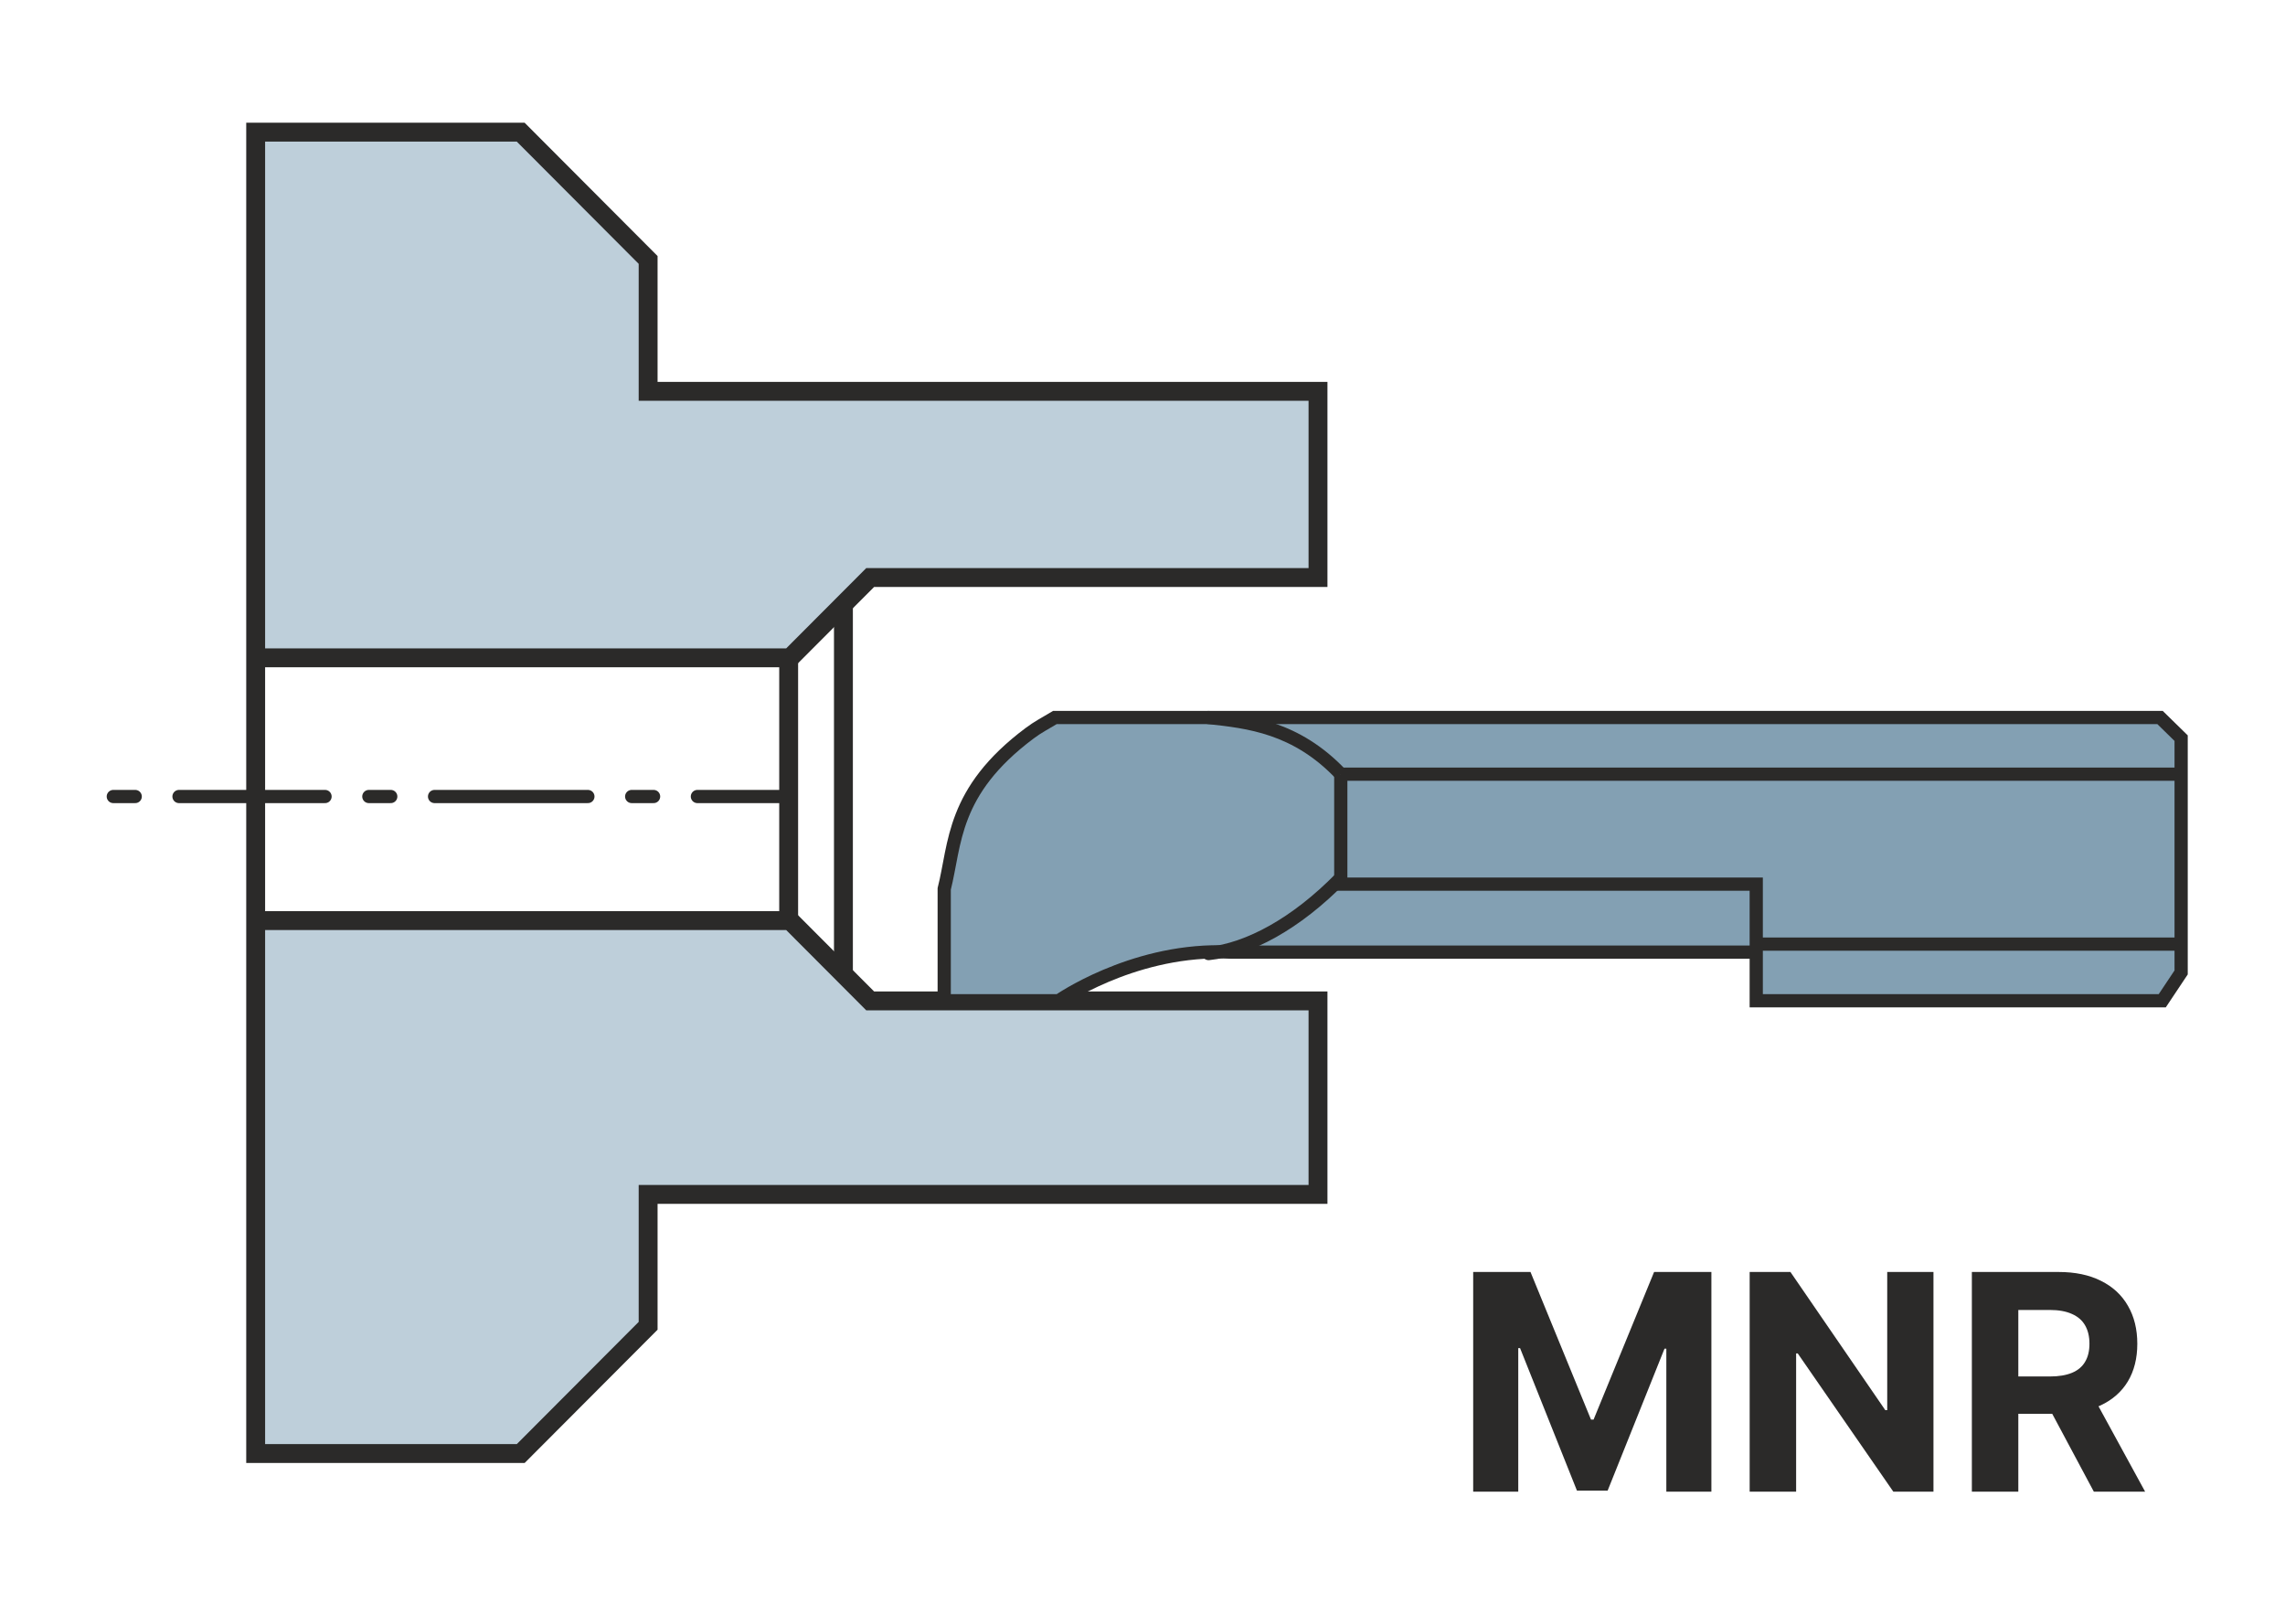
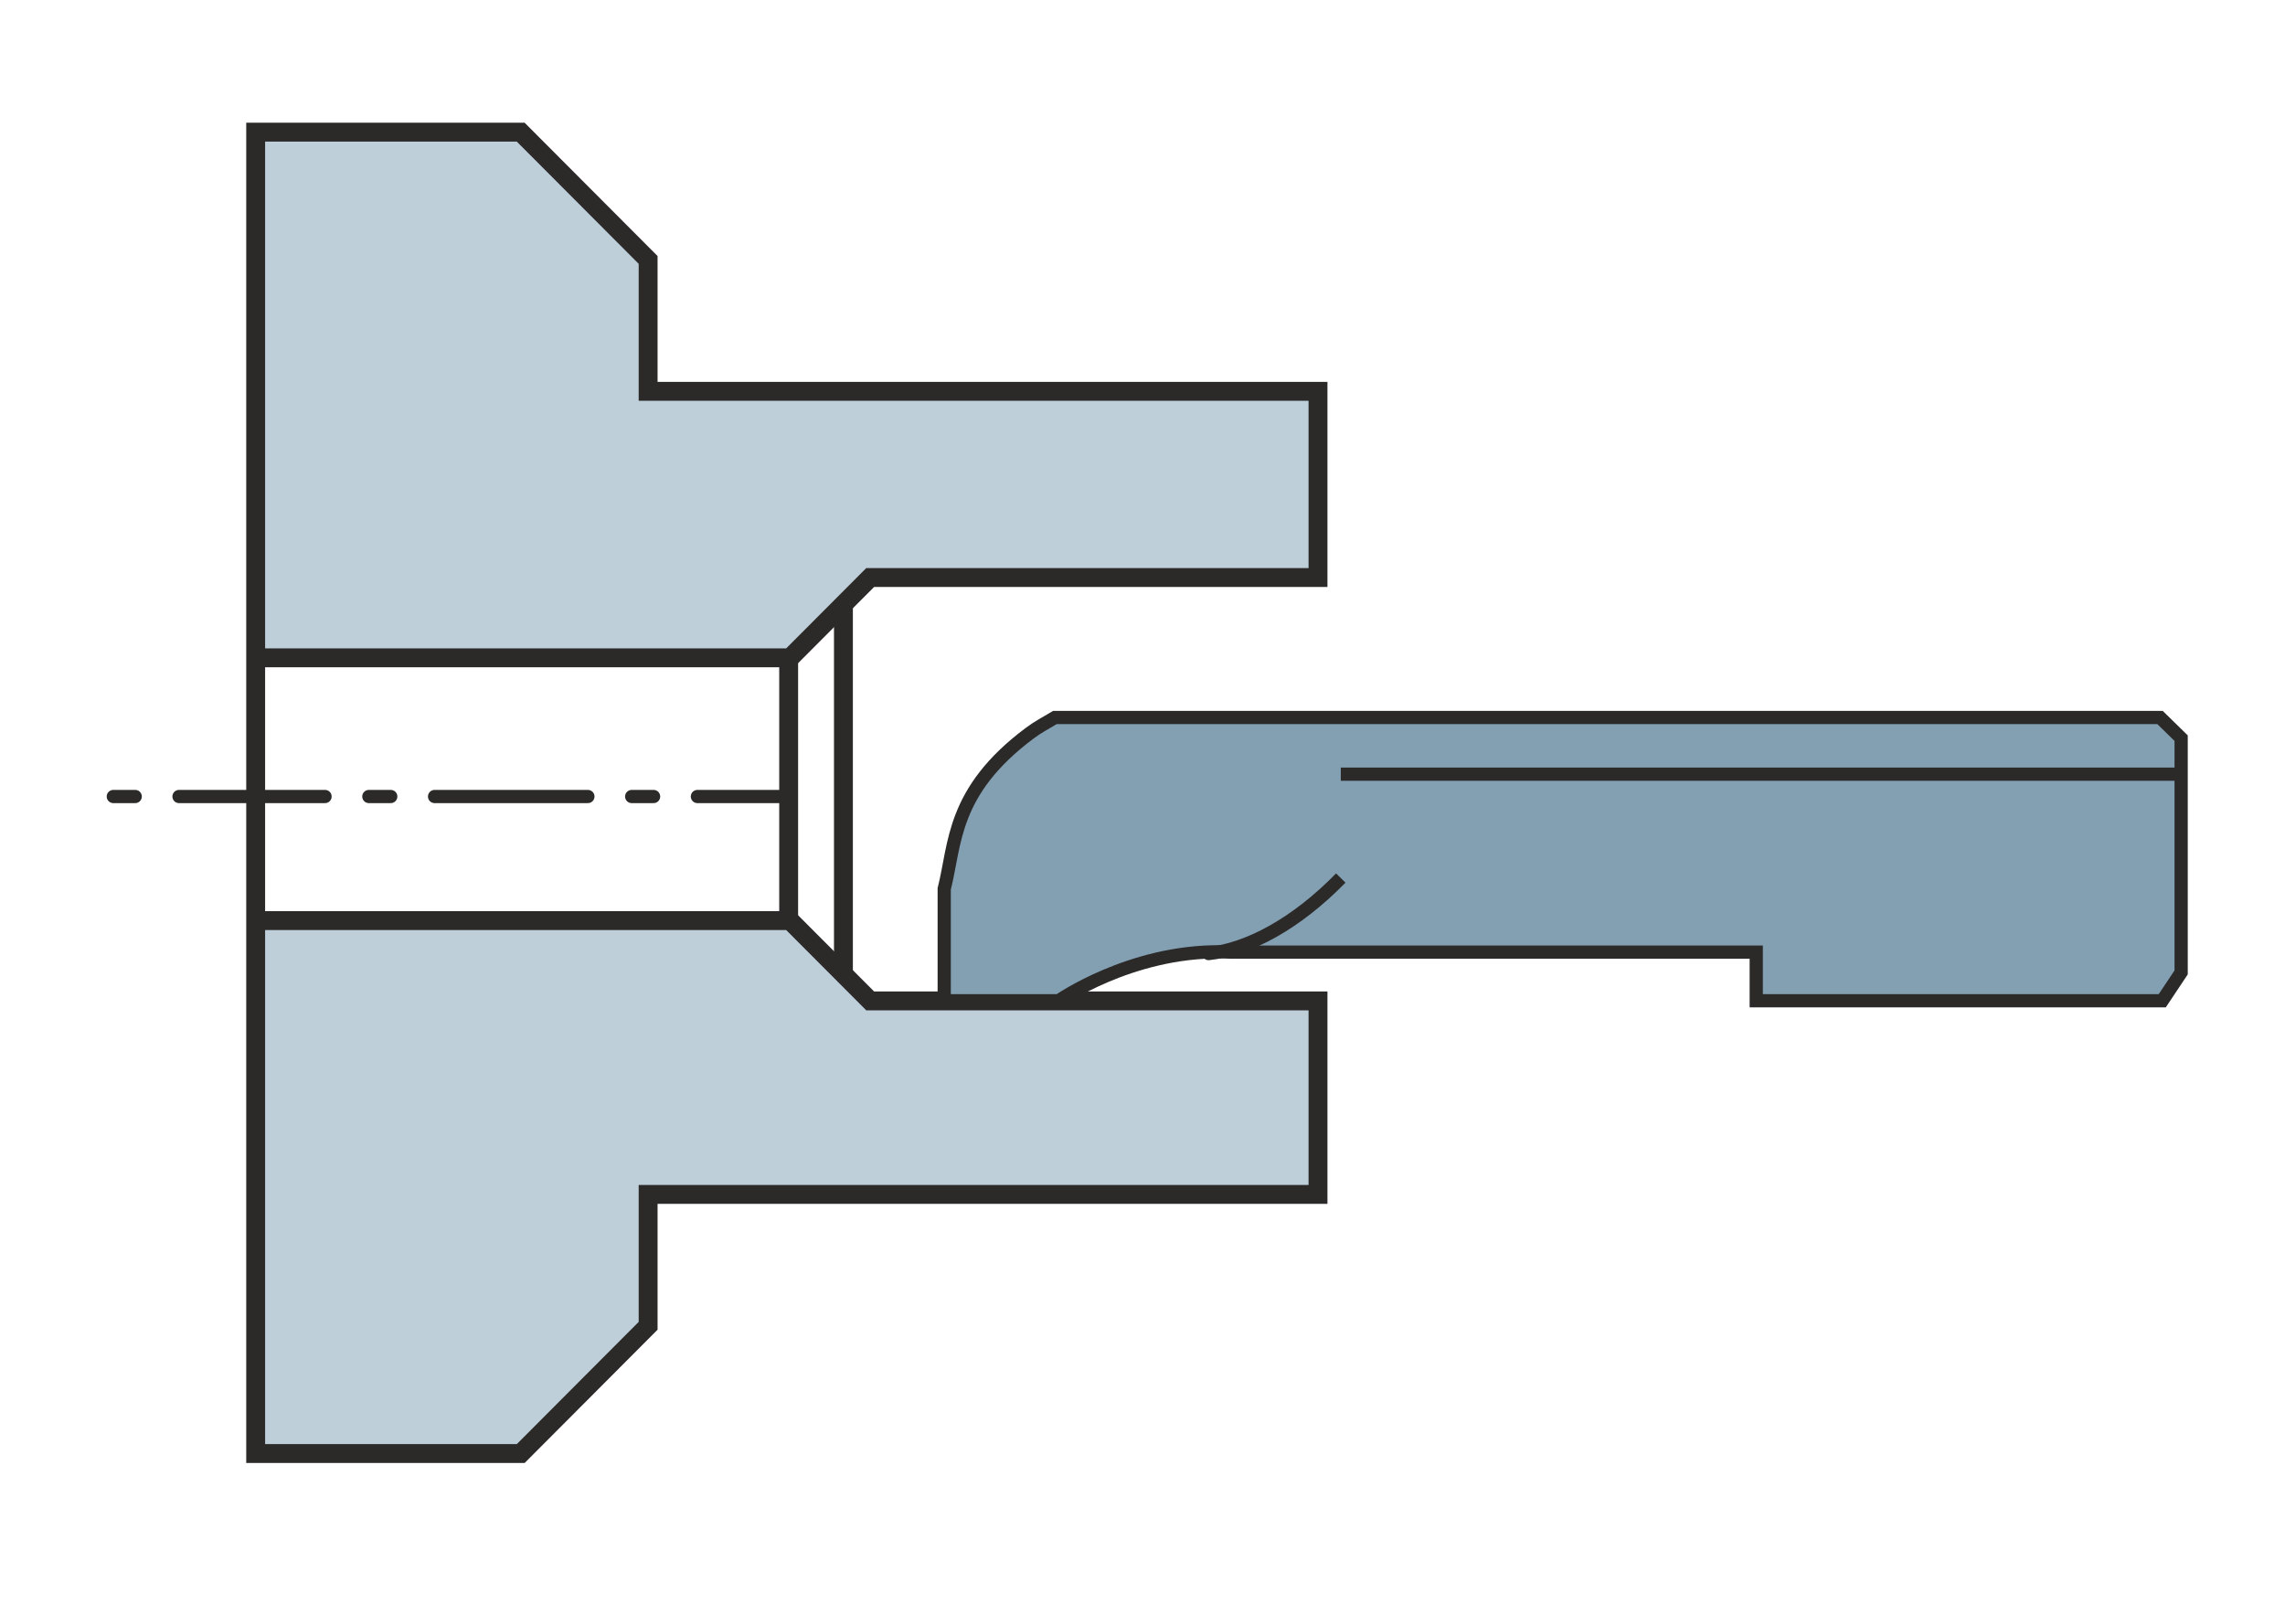
<svg xmlns="http://www.w3.org/2000/svg" width="1210" height="860" viewBox="0 0 121 86" fill="none">
-   <path d="M78.011 67.364H81.046L84.25 75.182H84.386L87.591 67.364H90.625V79H88.239V71.426H88.142L85.131 78.943H83.506L80.494 71.398H80.398V79H78.011V67.364ZM102.385 67.364V79H100.26L95.197 71.676H95.112V79H92.652V67.364H94.811L99.834 74.682H99.936V67.364H102.385ZM104.418 79V67.364H109.009C109.887 67.364 110.637 67.521 111.259 67.835C111.884 68.146 112.359 68.587 112.685 69.159C113.014 69.727 113.179 70.396 113.179 71.165C113.179 71.938 113.012 72.602 112.679 73.159C112.346 73.712 111.863 74.136 111.23 74.432C110.601 74.727 109.84 74.875 108.946 74.875H105.872V72.898H108.548C109.018 72.898 109.408 72.833 109.719 72.704C110.029 72.576 110.26 72.383 110.412 72.125C110.567 71.867 110.645 71.547 110.645 71.165C110.645 70.778 110.567 70.453 110.412 70.188C110.26 69.922 110.027 69.722 109.713 69.585C109.402 69.445 109.01 69.375 108.537 69.375H106.878V79H104.418ZM110.702 73.704L113.594 79H110.878L108.048 73.704H110.702Z" fill="#2B2A29" />
  <path d="M27.574 76.98H13.539V48.756V34.837V7H27.574L34.321 13.766V20.725H69.794V30.584H46.081L41.84 34.837H13.539V48.756H41.84L46.081 53.009H69.794V63.255H34.321V70.214L27.574 76.98Z" fill="#BECFDA" />
  <path d="M13.539 48.756V76.98H27.574L34.321 70.214V63.255H69.794V53.009H46.081L41.84 48.756H13.539ZM13.539 48.756V34.837M13.539 34.837V7H27.574L34.321 13.766V20.725H69.794V30.584H46.081L41.84 34.837H13.539Z" stroke="#2B2A29" />
  <path d="M41.763 34.837V48.756" stroke="#2B2A29" />
  <path d="M44.663 51.656V31.938" stroke="#2B2A29" />
  <path d="M50 47.076V53H53.284H54.8H56.063C56.063 53 59.838 50.354 64.651 50.408C64.819 50.41 64.987 50.416 65.157 50.424H93V53L114.5 53L115.5 51.5V39.092L114.384 38L64.496 38H55.86C55.289 38.344 54.98 38.491 54.522 38.833C50.395 41.918 50.604 44.688 50 47.076Z" fill="#83A0B3" stroke="#2B2A29" stroke-width="0.7" />
-   <path d="M71 41V46.824H93V50H115.5" stroke="#2B2A29" stroke-width="0.7" />
  <path d="M63.964 50.152C63.771 50.172 63.632 50.344 63.652 50.536C63.672 50.729 63.844 50.868 64.036 50.848L63.964 50.152ZM64.036 50.848C66.249 50.616 68.849 49.202 71.25 46.745L70.75 46.255C68.416 48.644 65.959 49.943 63.964 50.152L64.036 50.848Z" fill="#2B2A29" />
-   <path d="M63.962 38.348C63.77 38.327 63.631 38.155 63.652 37.962C63.673 37.77 63.845 37.631 64.037 37.652L63.962 38.348ZM64.037 37.652C66.15 37.88 68.794 38.168 71.254 40.759L70.746 41.241C68.472 38.846 66.058 38.574 63.962 38.348L64.037 37.652Z" fill="#2B2A29" />
  <path d="M71 41H115.5" stroke="#2B2A29" stroke-width="0.7" />
  <path d="M9.479 42.183L17.212 42.183" stroke="#2B2A29" stroke-width="0.7" stroke-linecap="round" />
  <path d="M23.012 42.183L31.131 42.183" stroke="#2B2A29" stroke-width="0.7" stroke-linecap="round" />
  <path d="M36.93 42.183L41.57 42.183" stroke="#2B2A29" stroke-width="0.7" stroke-linecap="round" />
  <path d="M33.45 42.183L34.61 42.183" stroke="#2B2A29" stroke-width="0.7" stroke-linecap="round" />
  <path d="M19.532 42.183L20.692 42.183" stroke="#2B2A29" stroke-width="0.7" stroke-linecap="round" />
  <path d="M6 42.183L7.16 42.183" stroke="#2B2A29" stroke-width="0.7" stroke-linecap="round" />
</svg>